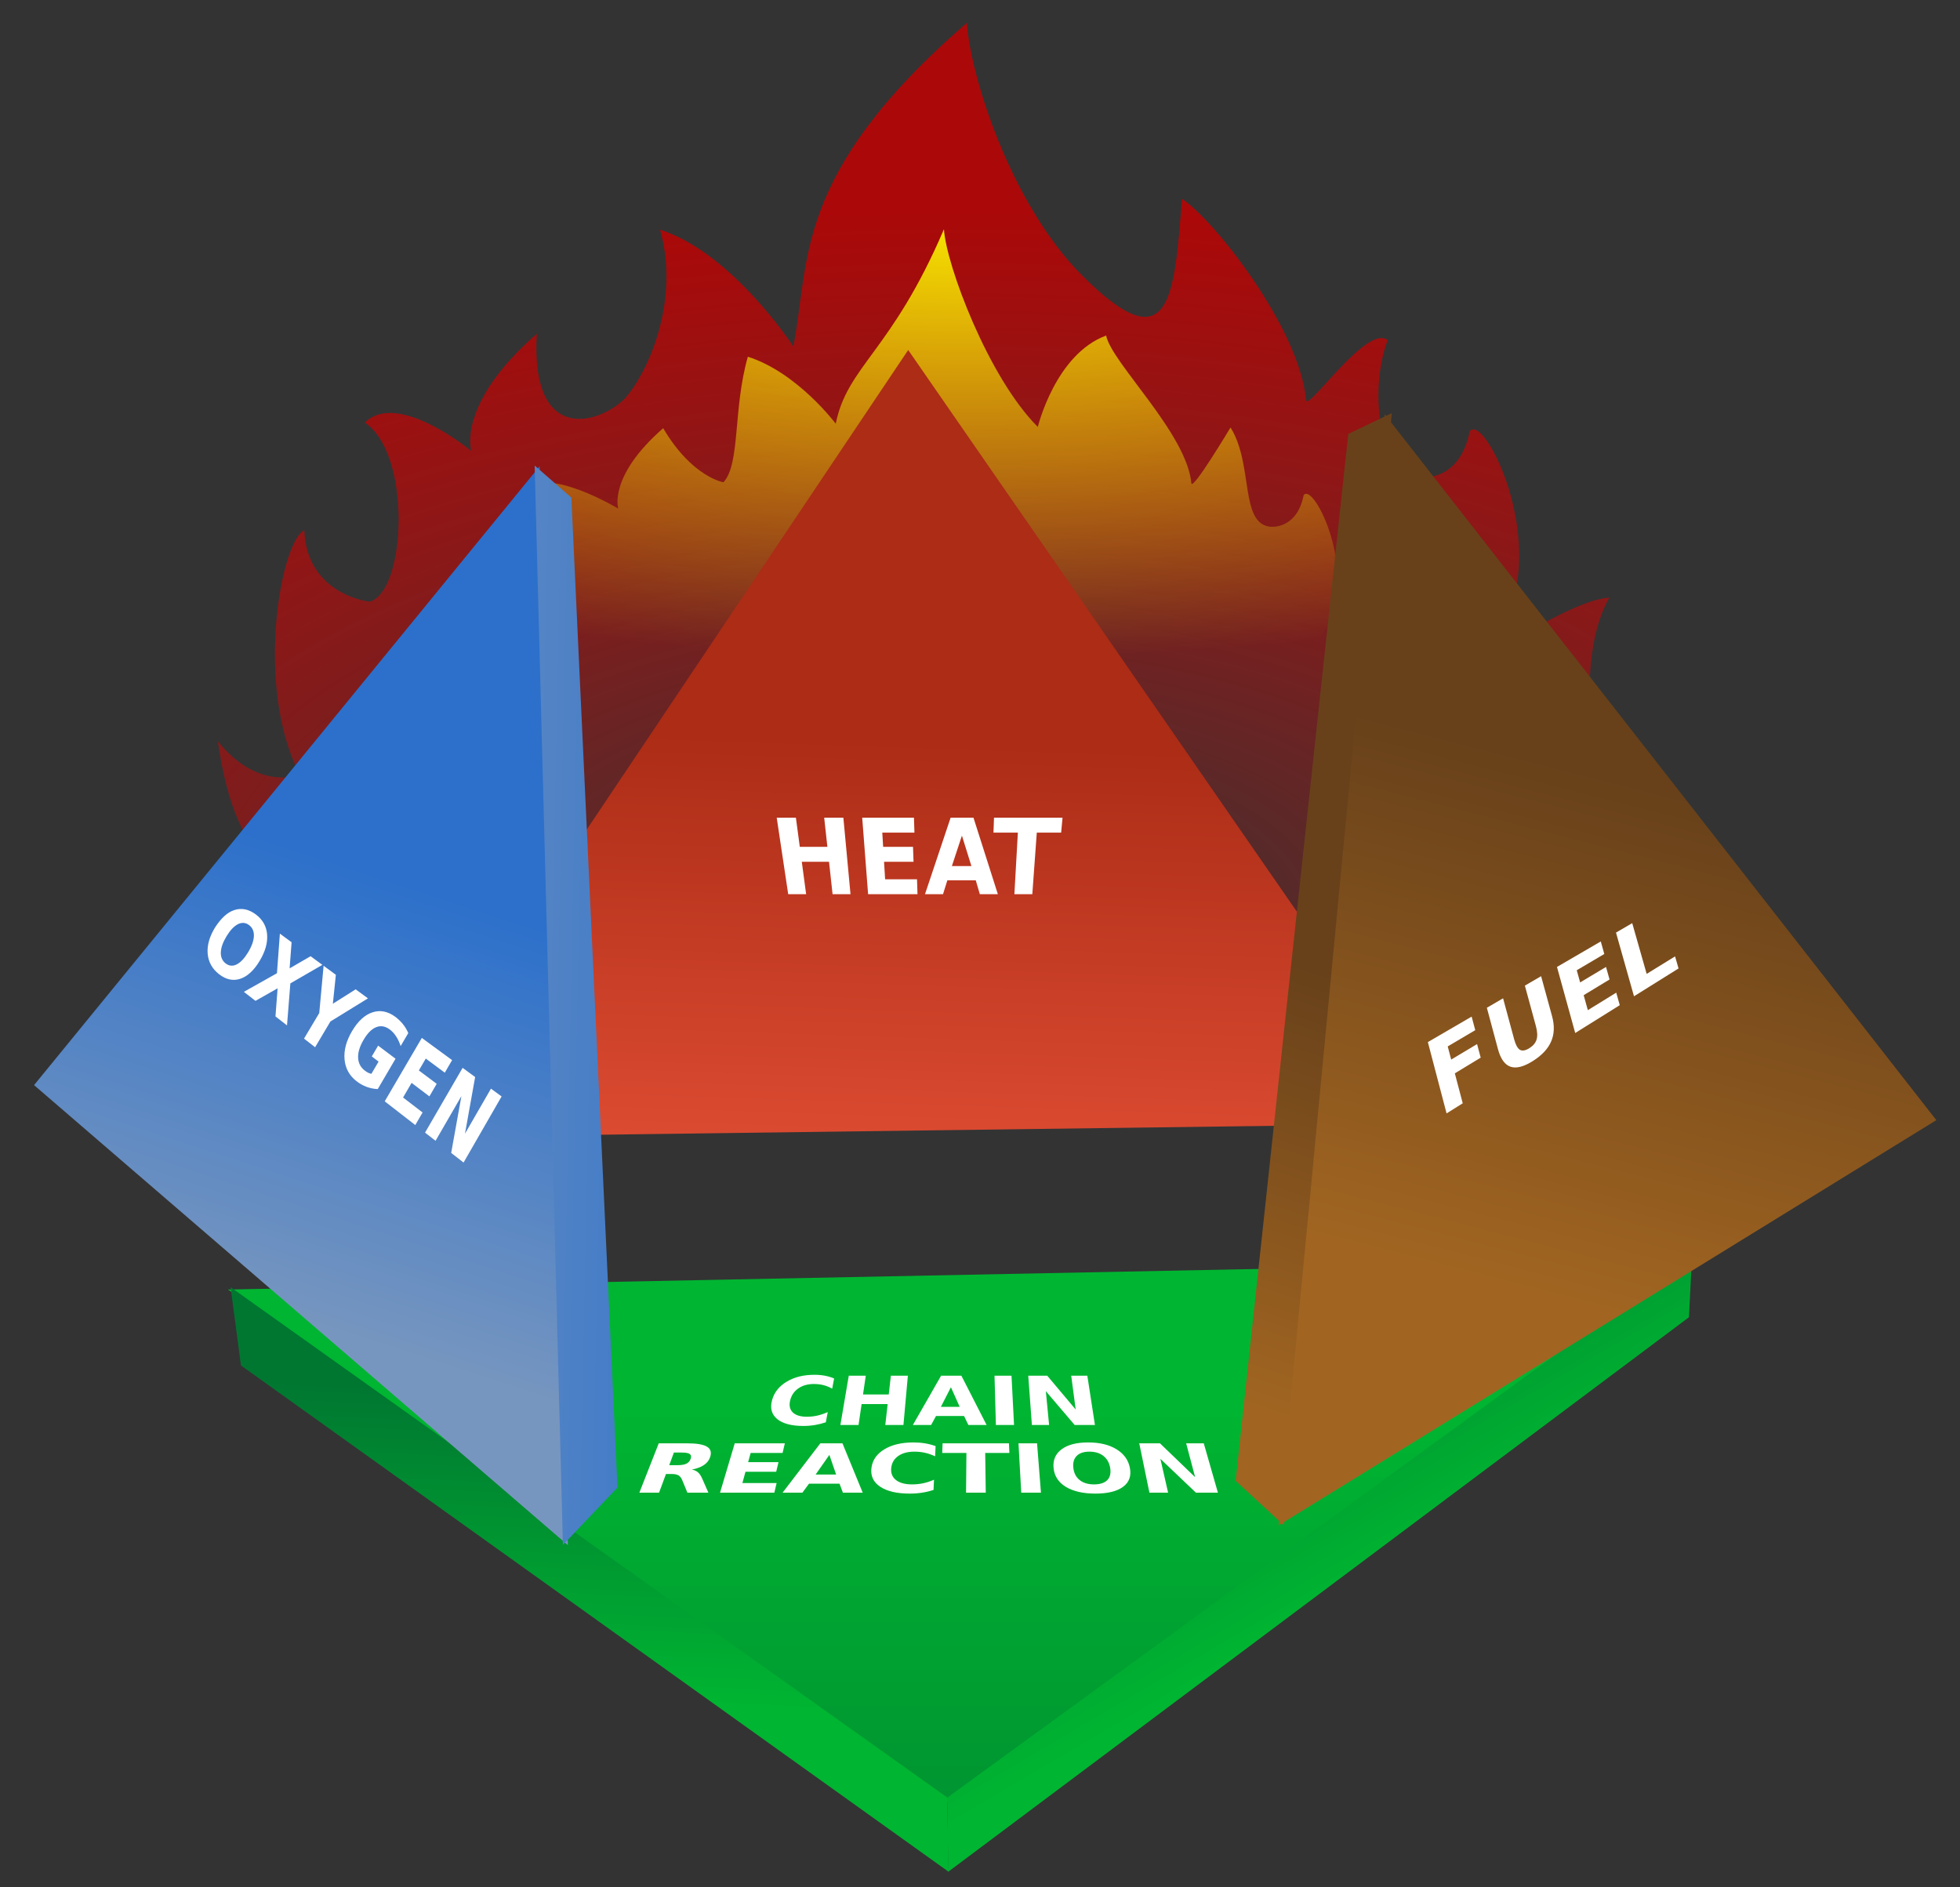
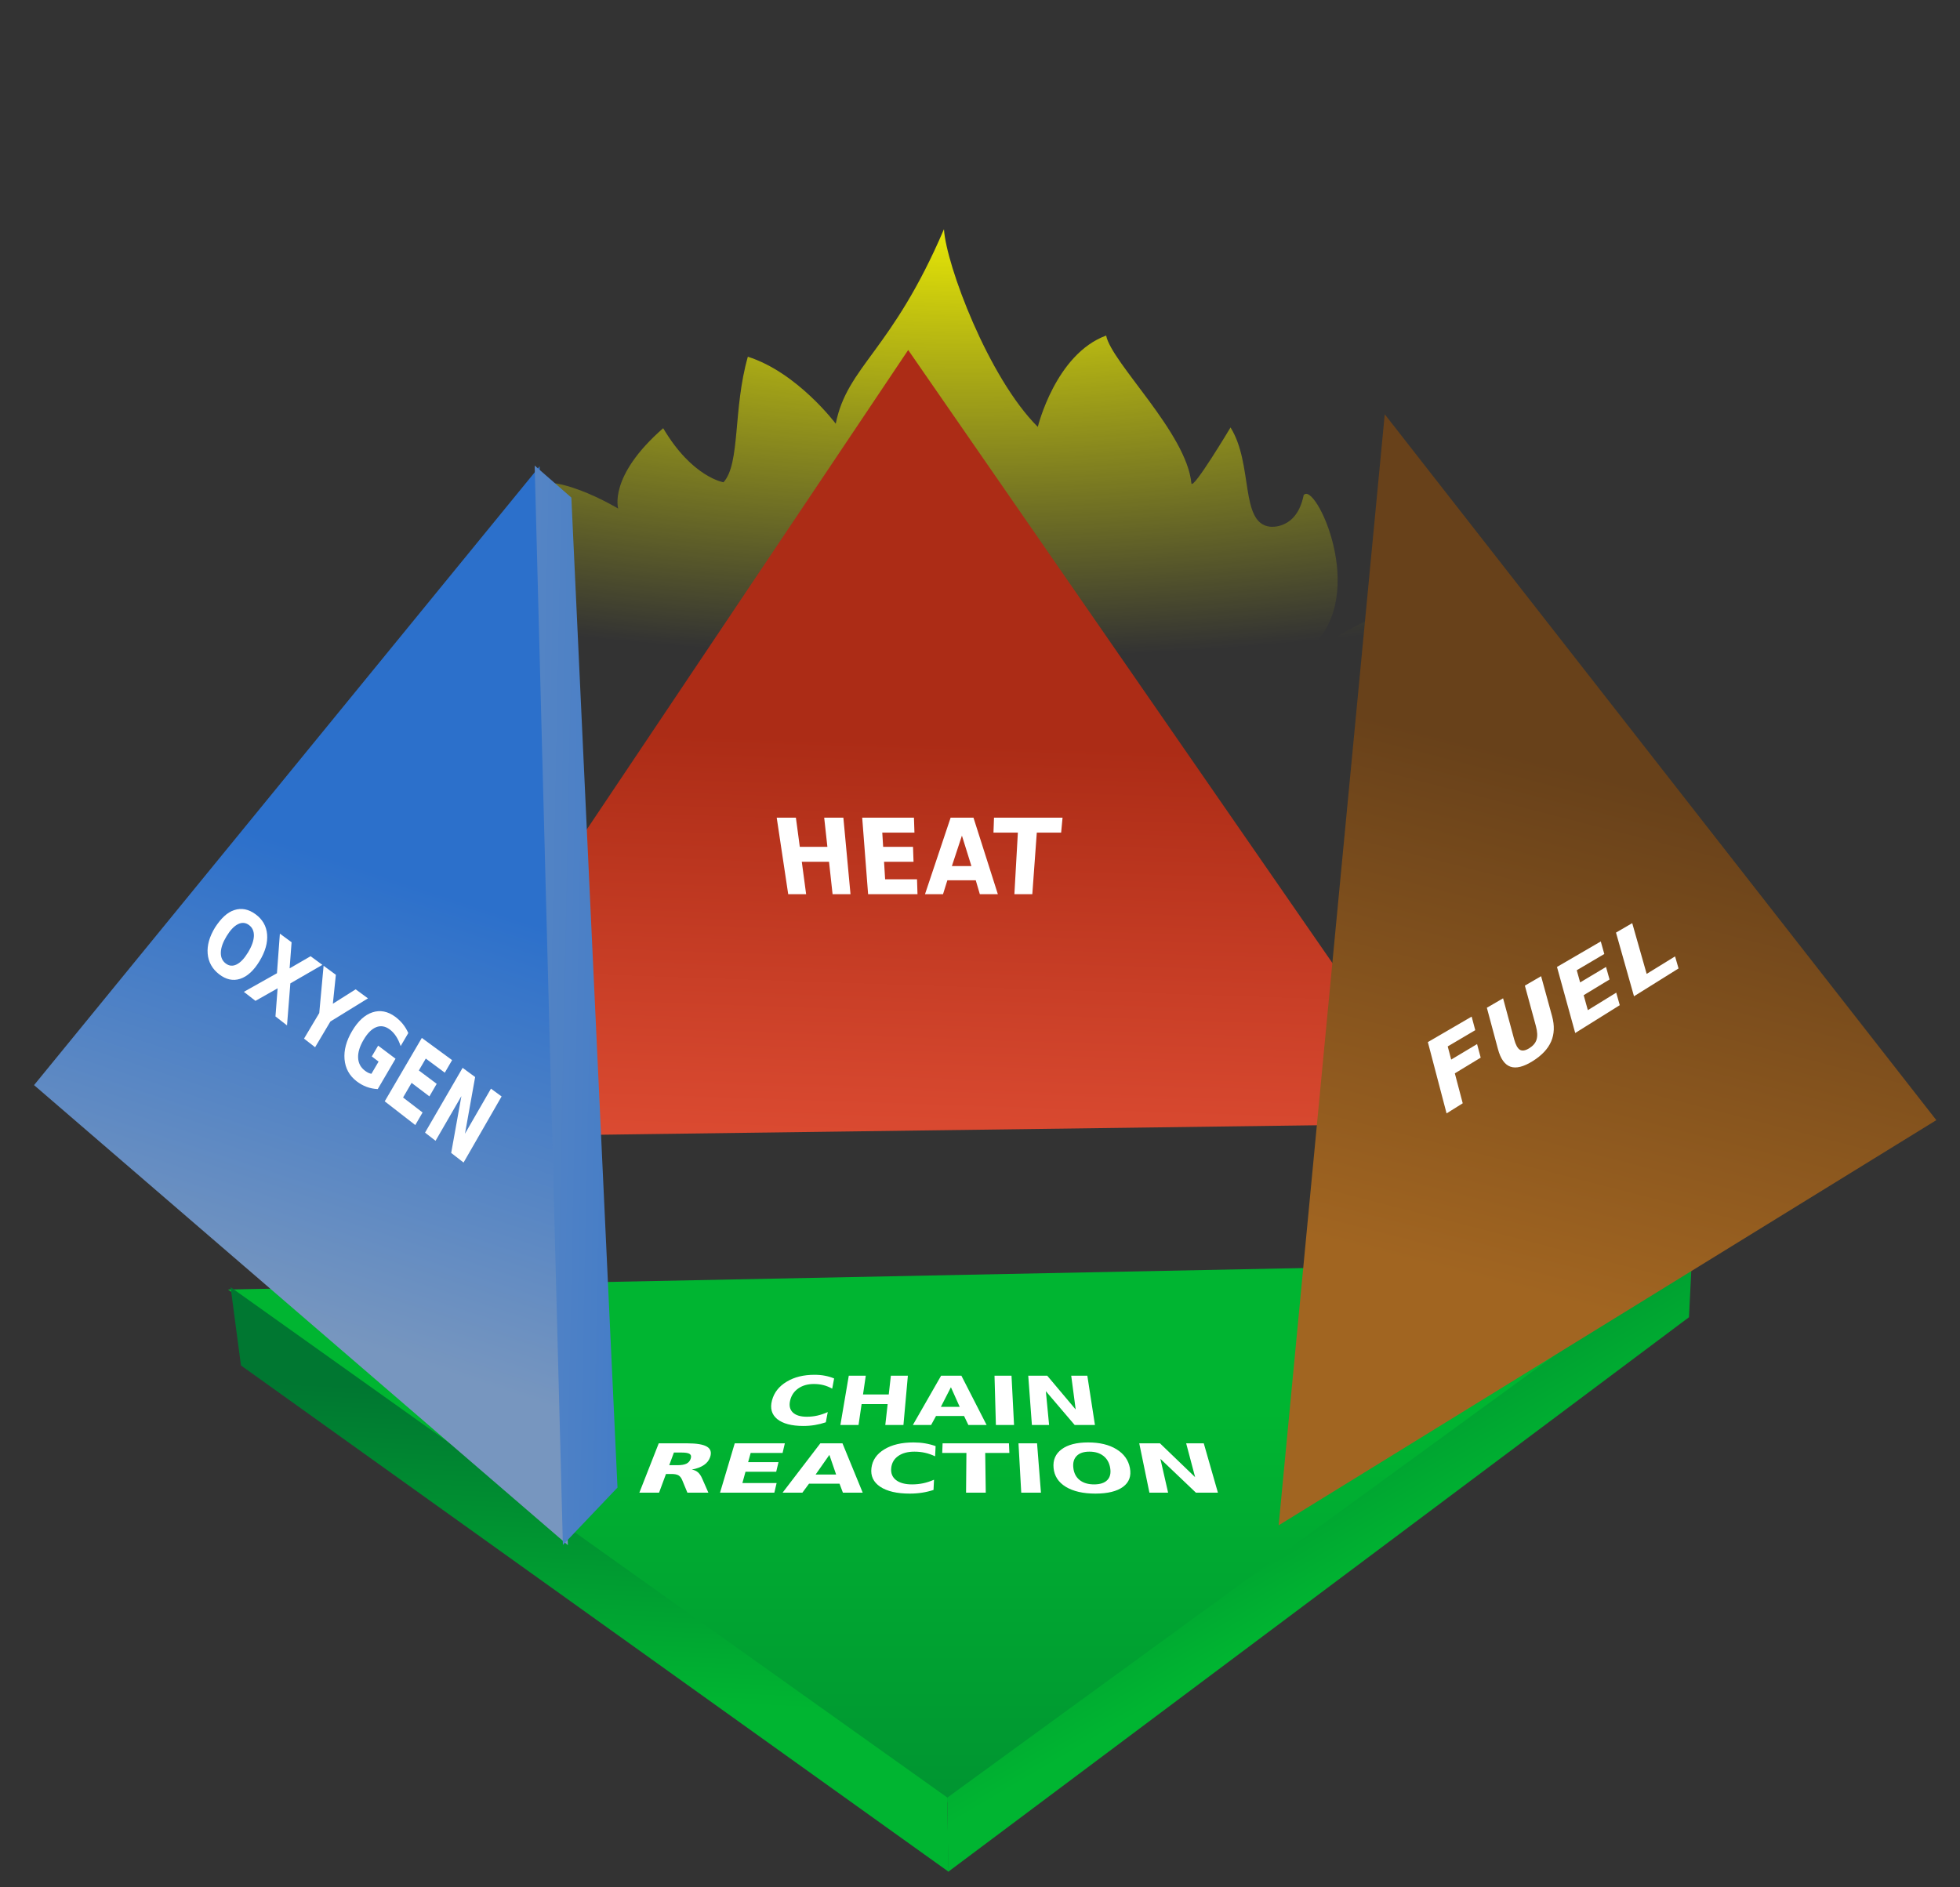
<svg xmlns="http://www.w3.org/2000/svg" xmlns:xlink="http://www.w3.org/1999/xlink" width="270" height="260" id="Fire tetrahedron">
  <rect width="100%" height="100%" fill="#333333" stroke="none" />
  <defs id="defs3">
    <linearGradient id="linearGradient2361">
      <stop style="stop-color:#ff0000;stop-opacity:0" offset="0" id="stop2363" />
      <stop style="stop-color:#c20000;stop-opacity:0.833" offset="1" id="stop2365" />
    </linearGradient>
    <linearGradient id="linearGradient2353">
      <stop style="stop-color:#ffff00;stop-opacity:1" offset="0" id="stop2355" />
      <stop style="stop-color:#ffff00;stop-opacity:0" offset="1" id="stop2357" />
    </linearGradient>
    <linearGradient id="linearGradient9911">
      <stop style="stop-color:#e55137;stop-opacity:1" offset="0" id="stop9913" />
      <stop style="stop-color:#ac2c16;stop-opacity:1" offset="1" id="stop9915" />
    </linearGradient>
    <linearGradient id="linearGradient8385">
      <stop style="stop-color:#7796bf;stop-opacity:1" offset="0" id="stop8387" />
      <stop style="stop-color:#2c70cb;stop-opacity:1" offset="1" id="stop8389" />
    </linearGradient>
    <linearGradient id="linearGradient6857">
      <stop style="stop-color:#a16521;stop-opacity:1" offset="0" id="stop6859" />
      <stop style="stop-color:#68411a;stop-opacity:1" offset="1" id="stop6861" />
    </linearGradient>
    <linearGradient id="linearGradient6081">
      <stop style="stop-color:#00b531;stop-opacity:1" offset="0" id="stop6083" />
      <stop style="stop-color:#007731;stop-opacity:1" offset="1" id="stop6085" />
    </linearGradient>
    <path d="M 284.126,532.217 L 154.951,532.217 L 180.368,517.543 L 258.709,517.543 L 284.126,532.217 z " style="fill-opacity:1;stroke:none" id="bar" />
    <linearGradient x1="357.19" y1="778.101" x2="357.19" y2="881.027" id="linearGradient6087" gradientUnits="userSpaceOnUse" gradientTransform="translate(8.808,-14.134)" />
    <linearGradient x1="330.762" y1="818.791" x2="332.857" y2="777.559" id="linearGradient6093" xlink:href="#linearGradient6081" gradientUnits="userSpaceOnUse" gradientTransform="translate(8.915,-14.027)" />
    <linearGradient x1="396.476" y1="811.844" x2="372.904" y2="772.559" id="linearGradient6095" gradientUnits="userSpaceOnUse" gradientTransform="matrix(1,0,0,0.981,8.094,0.932)" />
    <linearGradient x1="387.5" y1="773.369" x2="406.429" y2="716.291" id="linearGradient6863" gradientUnits="userSpaceOnUse" gradientTransform="translate(20.549,-8.8)" />
    <linearGradient x1="403.558" y1="751.226" x2="421.377" y2="681.933" id="linearGradient7623" gradientUnits="userSpaceOnUse" gradientTransform="translate(19.899,-8.8)" />
    <linearGradient x1="262.912" y1="721.291" x2="330.714" y2="718.788" id="linearGradient8391" gradientUnits="userSpaceOnUse" gradientTransform="translate(12.094,-6.848)" />
    <linearGradient x1="272.143" y1="730.219" x2="255" y2="659.505" id="linearGradient8393" gradientUnits="userSpaceOnUse" gradientTransform="matrix(1.027,0,0,1.027,4.843,-26.398)" />
    <linearGradient x1="355.715" y1="746.534" x2="358.178" y2="676.586" id="linearGradient9917" gradientUnits="userSpaceOnUse" gradientTransform="matrix(1,0,0,1.024,10.045,-24.732)" />
    <linearGradient x1="349.145" y1="648.728" x2="393.809" y2="705.157" id="linearGradient7878" gradientUnits="userSpaceOnUse" gradientTransform="matrix(1,0,0,0.86,274.017,119.356)" />
    <linearGradient x1="350.762" y1="806.844" x2="342.19" y2="744.701" id="linearGradient7880" gradientUnits="userSpaceOnUse" gradientTransform="matrix(0.897,0,0,0.915,289.56,33.14)" />
    <linearGradient x1="399.399" y1="823.771" x2="390.927" y2="798.399" id="linearGradient7882" gradientUnits="userSpaceOnUse" gradientTransform="matrix(0.904,0,0,0.886,287.893,52.493)" />
    <linearGradient x1="292.156" y1="813.023" x2="355.134" y2="806.146" id="linearGradient7884" gradientUnits="userSpaceOnUse" gradientTransform="matrix(0.907,0,0,0.878,287.705,59.229)" />
    <linearGradient x1="272.143" y1="730.219" x2="255" y2="659.505" id="linearGradient7886" gradientUnits="userSpaceOnUse" gradientTransform="matrix(1.027,0,0,1.027,285.781,-20.245)" />
    <linearGradient x1="384.987" y1="771.227" x2="406.429" y2="716.291" id="linearGradient7888" gradientUnits="userSpaceOnUse" gradientTransform="matrix(0.998,-6.242574e-2,6.242574e-2,0.998,178.94,23.557)" />
    <linearGradient x1="262.912" y1="721.291" x2="330.714" y2="718.788" id="linearGradient7890" xlink:href="#linearGradient8385" gradientUnits="userSpaceOnUse" gradientTransform="translate(317.289,25.547)" />
    <linearGradient x1="403.558" y1="751.226" x2="424.661" y2="649.084" id="linearGradient7892" xlink:href="#linearGradient6857" gradientUnits="userSpaceOnUse" gradientTransform="matrix(0.998,-6.242574e-2,6.242574e-2,0.998,178.291,23.597)" />
    <linearGradient x1="262.912" y1="721.291" x2="330.714" y2="718.788" id="linearGradient7896" xlink:href="#linearGradient8385" gradientUnits="userSpaceOnUse" gradientTransform="translate(291.467,1.487)" />
    <linearGradient x1="349.145" y1="648.728" x2="393.809" y2="705.157" id="linearGradient7904" xlink:href="#linearGradient9911" gradientUnits="userSpaceOnUse" gradientTransform="matrix(1,0,0,0.86,250.358,99.477)" />
    <linearGradient x1="272.143" y1="730.219" x2="255" y2="659.505" id="linearGradient4858" xlink:href="#linearGradient8385" gradientUnits="userSpaceOnUse" gradientTransform="matrix(1.027,0,0,1.027,4.843,-26.398)" />
    <linearGradient x1="262.912" y1="721.291" x2="330.714" y2="718.788" id="linearGradient4860" xlink:href="#linearGradient8385" gradientUnits="userSpaceOnUse" gradientTransform="translate(12.094,-6.848)" />
    <linearGradient x1="262.912" y1="721.291" x2="330.714" y2="718.788" id="linearGradient6096" xlink:href="#linearGradient8385" gradientUnits="userSpaceOnUse" gradientTransform="matrix(0.998,5.715849e-2,-5.715849e-2,0.998,53.155,-21.009)" />
    <linearGradient x1="272.143" y1="730.219" x2="255" y2="659.505" id="linearGradient6098" xlink:href="#linearGradient8385" gradientUnits="userSpaceOnUse" gradientTransform="matrix(1.026,5.873024e-2,-5.873024e-2,1.026,47.034,-40.941)" />
    <linearGradient x1="262.912" y1="721.291" x2="330.714" y2="718.788" id="linearGradient7130" xlink:href="#linearGradient8385" gradientUnits="userSpaceOnUse" gradientTransform="matrix(0.998,5.715849e-2,-5.715849e-2,0.998,53.976,-19.26)" />
    <linearGradient x1="264.761" y1="756.26" x2="280.379" y2="697.28" id="linearGradient7132" xlink:href="#linearGradient8385" gradientUnits="userSpaceOnUse" gradientTransform="matrix(1.026,5.873024e-2,-5.873024e-2,1.026,47.855,-39.192)" />
    <linearGradient x1="355.715" y1="746.534" x2="358.178" y2="676.586" id="linearGradient7265" xlink:href="#linearGradient9911" gradientUnits="userSpaceOnUse" gradientTransform="matrix(1,0,0,0.959,10.045,23.165)" />
    <linearGradient x1="97.67" y1="114.042" x2="97.196" y2="148.541" id="linearGradient1475" xlink:href="#linearGradient2353" gradientUnits="userSpaceOnUse" gradientTransform="matrix(3.467,0,0,1.928,19.793,359.005)" />
    <radialGradient cx="438.064" cy="732.892" r="106.761" fx="438.064" fy="732.892" id="radialGradient2359" xlink:href="#linearGradient2361" gradientUnits="userSpaceOnUse" gradientTransform="matrix(1.84,3.575074e-3,-1.783926e-3,0.918,-675.947,-550.778)" />
    <radialGradient cx="381.207" cy="755.887" r="106.761" fx="381.207" fy="755.887" id="radialGradient3112" xlink:href="#linearGradient2353" gradientUnits="userSpaceOnUse" gradientTransform="matrix(1.728,2.056568e-15,-5.892436e-7,0.63,-529.396,-456.051)" />
    <linearGradient x1="403.558" y1="751.226" x2="421.377" y2="681.933" id="linearGradient4865" xlink:href="#linearGradient6857" gradientUnits="userSpaceOnUse" gradientTransform="translate(19.899,-8.8)" />
    <linearGradient x1="262.912" y1="721.291" x2="330.714" y2="718.788" id="linearGradient4868" xlink:href="#linearGradient8385" gradientUnits="userSpaceOnUse" gradientTransform="matrix(0.998,5.715849e-2,-5.715849e-2,0.998,53.976,-19.26)" />
    <linearGradient x1="387.5" y1="773.369" x2="406.429" y2="716.291" id="linearGradient4871" xlink:href="#linearGradient6857" gradientUnits="userSpaceOnUse" gradientTransform="translate(20.549,-8.8)" />
    <linearGradient x1="264.761" y1="756.26" x2="280.379" y2="697.28" id="linearGradient4875" xlink:href="#linearGradient8385" gradientUnits="userSpaceOnUse" gradientTransform="matrix(1.026,5.873024e-2,-5.873024e-2,1.026,47.855,-39.192)" />
    <linearGradient x1="330.762" y1="818.791" x2="332.857" y2="777.559" id="linearGradient4878" xlink:href="#linearGradient6081" gradientUnits="userSpaceOnUse" gradientTransform="translate(8.915,-14.027)" />
    <linearGradient x1="396.476" y1="811.844" x2="372.904" y2="772.559" id="linearGradient4881" xlink:href="#linearGradient6081" gradientUnits="userSpaceOnUse" gradientTransform="matrix(1,0,0,0.981,8.094,0.932)" />
    <linearGradient x1="357.19" y1="778.101" x2="357.19" y2="881.027" id="linearGradient4884" xlink:href="#linearGradient6081" gradientUnits="userSpaceOnUse" gradientTransform="translate(8.808,-14.134)" />
    <linearGradient x1="355.715" y1="746.534" x2="358.178" y2="676.586" id="linearGradient4888" xlink:href="#linearGradient9911" gradientUnits="userSpaceOnUse" gradientTransform="matrix(1,0,0,0.959,-227.328,-549.583)" />
    <linearGradient x1="355.715" y1="746.534" x2="358.178" y2="676.586" id="linearGradient3112" xlink:href="#linearGradient9911" gradientUnits="userSpaceOnUse" gradientTransform="matrix(1,0,0,0.959,-223.532,-546.419)" />
    <linearGradient x1="264.761" y1="756.26" x2="280.379" y2="697.28" id="linearGradient3114" xlink:href="#linearGradient8385" gradientUnits="userSpaceOnUse" gradientTransform="matrix(1.026,5.873024e-2,-5.873024e-2,1.026,47.855,-39.192)" />
    <linearGradient x1="262.912" y1="721.291" x2="330.714" y2="718.788" id="linearGradient3116" xlink:href="#linearGradient8385" gradientUnits="userSpaceOnUse" gradientTransform="matrix(0.998,5.715849e-2,-5.715849e-2,0.998,53.976,-19.26)" />
    <linearGradient x1="387.5" y1="773.369" x2="406.429" y2="716.291" id="linearGradient3122" xlink:href="#linearGradient6857" gradientUnits="userSpaceOnUse" gradientTransform="translate(20.549,-8.8)" />
    <linearGradient x1="403.558" y1="751.226" x2="421.377" y2="681.933" id="linearGradient3124" xlink:href="#linearGradient6857" gradientUnits="userSpaceOnUse" gradientTransform="translate(19.899,-8.8)" />
    <linearGradient x1="357.19" y1="778.101" x2="357.19" y2="881.027" id="linearGradient3130" xlink:href="#linearGradient6081" gradientUnits="userSpaceOnUse" gradientTransform="translate(8.808,-14.134)" />
    <linearGradient x1="396.476" y1="811.844" x2="372.904" y2="772.559" id="linearGradient3132" xlink:href="#linearGradient6081" gradientUnits="userSpaceOnUse" gradientTransform="matrix(1,0,0,0.981,8.094,0.932)" />
    <linearGradient x1="330.762" y1="818.791" x2="332.857" y2="777.559" id="linearGradient3134" xlink:href="#linearGradient6081" gradientUnits="userSpaceOnUse" gradientTransform="translate(8.915,-14.027)" />
    <linearGradient x1="264.761" y1="756.26" x2="280.379" y2="697.28" id="linearGradient3141" xlink:href="#linearGradient8385" gradientUnits="userSpaceOnUse" gradientTransform="matrix(1.026,5.873024e-2,-5.873024e-2,1.026,47.855,-39.192)" />
    <linearGradient x1="262.912" y1="721.291" x2="330.714" y2="718.788" id="linearGradient3143" xlink:href="#linearGradient8385" gradientUnits="userSpaceOnUse" gradientTransform="matrix(0.998,5.715849e-2,-5.715849e-2,0.998,53.976,-19.26)" />
    <linearGradient x1="262.912" y1="721.291" x2="330.714" y2="718.788" id="linearGradient3146" xlink:href="#linearGradient8385" gradientUnits="userSpaceOnUse" gradientTransform="matrix(0.998,5.715849e-2,-5.715849e-2,0.998,-180.233,-588.844)" />
    <linearGradient x1="264.761" y1="756.26" x2="280.379" y2="697.28" id="linearGradient3149" xlink:href="#linearGradient8385" gradientUnits="userSpaceOnUse" gradientTransform="matrix(1.026,5.873024e-2,-5.873024e-2,1.026,-185.721,-608.776)" />
    <linearGradient x1="387.5" y1="773.369" x2="406.429" y2="716.291" id="linearGradient3151" xlink:href="#linearGradient6857" gradientUnits="userSpaceOnUse" gradientTransform="translate(20.549,-8.8)" />
    <linearGradient x1="403.558" y1="751.226" x2="421.377" y2="681.933" id="linearGradient3153" xlink:href="#linearGradient6857" gradientUnits="userSpaceOnUse" gradientTransform="translate(19.899,-8.8)" />
    <linearGradient x1="403.558" y1="751.226" x2="421.377" y2="681.933" id="linearGradient3156" xlink:href="#linearGradient6857" gradientUnits="userSpaceOnUse" gradientTransform="translate(-213.677,-578.384)" />
    <linearGradient x1="387.5" y1="773.369" x2="406.429" y2="716.291" id="linearGradient3159" xlink:href="#linearGradient6857" gradientUnits="userSpaceOnUse" gradientTransform="translate(-212.394,-578.384)" />
    <linearGradient x1="357.19" y1="778.101" x2="357.19" y2="881.027" id="linearGradient3161" xlink:href="#linearGradient6081" gradientUnits="userSpaceOnUse" gradientTransform="translate(8.808,-14.134)" />
    <linearGradient x1="396.476" y1="811.844" x2="372.904" y2="772.559" id="linearGradient3163" xlink:href="#linearGradient6081" gradientUnits="userSpaceOnUse" gradientTransform="matrix(1,0,0,0.981,8.094,0.932)" />
    <linearGradient x1="330.762" y1="818.791" x2="332.857" y2="777.559" id="linearGradient3165" xlink:href="#linearGradient6081" gradientUnits="userSpaceOnUse" gradientTransform="translate(8.915,-14.027)" />
    <linearGradient x1="330.762" y1="818.791" x2="332.857" y2="777.559" id="linearGradient3168" xlink:href="#linearGradient6081" gradientUnits="userSpaceOnUse" gradientTransform="translate(-224.662,-583.611)" />
    <linearGradient x1="396.476" y1="811.844" x2="372.904" y2="772.559" id="linearGradient3171" xlink:href="#linearGradient6081" gradientUnits="userSpaceOnUse" gradientTransform="matrix(1,0,0,0.981,-225.483,-568.652)" />
    <linearGradient x1="357.19" y1="778.101" x2="357.19" y2="881.027" id="linearGradient3174" xlink:href="#linearGradient6081" gradientUnits="userSpaceOnUse" gradientTransform="translate(-224.769,-583.718)" />
    <radialGradient cx="381.207" cy="755.887" r="106.761" fx="381.207" fy="755.887" id="radialGradient3177" xlink:href="#linearGradient2353" gradientUnits="userSpaceOnUse" gradientTransform="matrix(1.728,2.056568e-15,-5.892436e-7,0.63,-525.599,-452.887)" />
    <radialGradient cx="438.064" cy="732.892" r="106.761" fx="438.064" fy="732.892" id="radialGradient3180" xlink:href="#linearGradient2361" gradientUnits="userSpaceOnUse" gradientTransform="matrix(1.84,3.575074e-3,-1.783926e-3,0.918,-672.151,-546.981)" />
  </defs>
-   <path d="M 121.682,150.642 L 124.155,141.989 C 91.658,142.627 40.894,123.078 40.894,123.078 C 37.036,118.158 32.304,117.735 30.005,102.124 C 35.669,109.099 41.284,106.7 41.284,106.7 C 35.024,94.542 38.673,74.653 41.917,73.032 C 42.261,81.99 50.934,82.887 50.934,82.887 C 55.979,81.419 56.72,62.476 50.257,58.22 C 54.771,53.706 64.919,62.121 64.919,62.121 C 64.919,62.121 62.86,55.671 73.941,45.988 C 73.066,61.356 82.593,58.386 86.049,54.926 C 89.456,51.129 93.661,41.205 90.929,31.645 C 100.859,34.798 109.281,47.718 109.281,47.718 C 111.616,36.096 109.054,24.056 133.192,3.144 C 133.64,10.316 139.172,28.081 149.111,37.99 C 161.197,50.039 161.748,41.126 162.823,27.397 C 167.086,30.132 178.968,45.045 179.923,55.112 C 180.083,56.804 188.324,44.561 191.162,46.855 C 188.687,53.242 189.603,65.077 195.727,65.757 C 195.727,65.757 201.054,66.461 202.45,59.441 C 204.651,56.33 215.66,79.263 204.022,89.831 C 195.85,97.253 214.732,82.669 221.694,82.338 C 213.587,96.599 226.514,130.862 222.034,122.263 C 219.891,104.288 194.892,149.736 158.486,149.182 C 140.718,148.912 123.755,151.026 121.682,150.642 z " style="fill:url(#radialGradient3180);fill-opacity:1;stroke:none" id="fire:red" />
  <path d="M 124.133,130.837 L 125.83,124.897 C 103.52,125.335 68.669,111.914 68.669,111.914 C 66.021,108.536 62.772,108.246 61.194,97.529 C 65.082,102.317 68.938,100.67 68.938,100.67 C 64.64,92.323 67.145,78.669 69.372,77.556 C 69.608,83.706 75.562,84.322 75.562,84.322 C 79.026,83.314 76.908,70.309 72.471,67.387 C 75.57,64.288 85.163,70.065 85.163,70.065 C 85.163,70.065 83.749,65.637 91.357,58.99 C 95.353,65.765 99.669,66.439 99.669,66.439 C 102.009,63.832 100.955,56.363 103.02,49.143 C 109.837,51.307 115.127,58.371 115.127,58.371 C 116.73,50.393 122.827,48.429 130.034,31.576 C 130.342,36.5 136.14,52.009 142.963,58.812 C 142.963,58.812 145.397,48.785 152.377,46.227 C 153.119,49.977 163.461,59.656 164.117,66.567 C 164.227,67.728 169.511,58.888 169.511,58.888 C 172.687,63.97 170.762,72.095 174.966,72.561 C 174.966,72.561 178.624,73.045 179.582,68.226 C 181.093,66.09 188.651,81.833 180.662,89.09 C 175.051,94.185 188.014,84.173 192.794,83.945 C 187.228,93.735 196.103,117.258 193.027,111.354 C 191.556,99.014 174.393,130.215 149.4,129.835 C 137.201,129.65 125.556,131.101 124.133,130.837 z " style="fill:url(#radialGradient3177);fill-opacity:1;stroke:none" id="fire:yellow" />
  <path d="M 125.108,48.216 L 52.377,156.721 L 198.849,154.784 L 125.108,48.216 z " style="fill:url(#linearGradient3112);fill-opacity:1;fill-rule:evenodd;stroke:none;stroke-width:1px;stroke-linecap:butt;stroke-linejoin:miter;stroke-opacity:1" id="path1449" />
  <path d="M 106.997,112.647 C 106.997,112.647 109.639,112.647 109.639,112.647 C 109.639,112.647 110.177,116.664 110.177,116.664 C 110.177,116.664 113.977,116.664 113.977,116.664 C 113.977,116.664 113.537,112.647 113.537,112.647 C 113.537,112.647 116.179,112.647 116.179,112.647 C 116.179,112.647 117.161,123.187 117.161,123.187 C 117.161,123.187 114.692,123.187 114.692,123.187 C 114.692,123.187 114.202,118.718 114.202,118.718 C 114.202,118.718 110.451,118.718 110.451,118.718 C 110.451,118.718 111.049,123.187 111.049,123.187 C 111.049,123.187 108.58,123.187 108.58,123.187 C 108.58,123.187 106.997,112.647 106.997,112.647 M 118.772,112.647 C 118.772,112.647 125.902,112.647 125.902,112.647 C 125.902,112.647 125.969,114.701 125.969,114.701 C 125.969,114.701 121.539,114.701 121.539,114.701 C 121.539,114.701 121.658,116.664 121.658,116.664 C 121.658,116.664 125.773,116.664 125.773,116.664 C 125.773,116.664 125.844,118.718 125.844,118.718 C 125.844,118.718 121.783,118.718 121.783,118.718 C 121.783,118.718 121.93,121.133 121.93,121.133 C 121.93,121.133 126.324,121.133 126.324,121.133 C 126.324,121.133 126.39,123.187 126.39,123.187 C 126.39,123.187 119.586,123.187 119.586,123.187 C 119.586,123.187 118.772,112.647 118.772,112.647 M 134.415,121.267 C 134.415,121.267 130.505,121.267 130.505,121.267 C 130.505,121.267 129.905,123.187 129.905,123.187 C 129.905,123.187 127.423,123.187 127.423,123.187 C 127.423,123.187 130.952,112.647 130.952,112.647 C 130.952,112.647 134.102,112.647 134.102,112.647 C 134.102,112.647 137.46,123.187 137.46,123.187 C 137.46,123.187 134.978,123.187 134.978,123.187 C 134.978,123.187 134.415,121.267 134.415,121.267 M 131.127,119.311 C 131.127,119.311 133.818,119.311 133.818,119.311 C 133.818,119.311 132.51,115.118 132.51,115.118 C 132.51,115.118 131.127,119.311 131.127,119.311 M 136.929,112.647 C 136.929,112.647 146.371,112.647 146.371,112.647 C 146.371,112.647 146.178,114.701 146.178,114.701 C 146.178,114.701 142.824,114.701 142.824,114.701 C 142.824,114.701 142.206,123.187 142.206,123.187 C 142.206,123.187 139.737,123.187 139.737,123.187 C 139.737,123.187 140.216,114.701 140.216,114.701 C 140.216,114.701 136.856,114.701 136.856,114.701 C 136.856,114.701 136.929,112.647 136.929,112.647" style="font-size:13.858px;font-style:normal;font-variant:normal;font-weight:bold;font-stretch:normal;line-height:100%;writing-mode:lr-tb;text-anchor:start;fill:#ffffff;fill-opacity:1;stroke:none;stroke-width:1px;stroke-linecap:butt;stroke-linejoin:miter;stroke-opacity:1;font-family:Bitstream Vera Sans" id="HEAT" />
  <path d="M 31.406,177.648 L 233.436,173.608 L 130.401,248.359 L 31.406,177.648 z " style="fill:url(#linearGradient3174);fill-opacity:1;fill-rule:evenodd;stroke:none;stroke-width:1px;stroke-linecap:butt;stroke-linejoin:miter;stroke-opacity:1" id="path1451" />
  <path d="M 233.088,172.93 L 232.664,181.465 L 130.628,257.854 L 130.485,247.65" style="color:#000000;fill:url(#linearGradient3171);fill-opacity:1;fill-rule:evenodd;stroke:none;stroke-width:1px;stroke-linecap:butt;stroke-linejoin:miter;marker:none;marker-start:none;marker-mid:none;marker-end:none;stroke-miterlimit:4;stroke-dasharray:none;stroke-dashoffset:0;stroke-opacity:1;visibility:visible;display:inline;overflow:visible" id="path6091" />
  <path d="M 31.766,177.322 L 33.195,188.108 L 130.671,257.853 L 130.49,247.626" style="color:#000000;fill:url(#linearGradient3168);fill-opacity:1;fill-rule:evenodd;stroke:none;stroke-width:1px;stroke-linecap:butt;stroke-linejoin:miter;marker:none;marker-start:none;marker-mid:none;marker-end:none;stroke-miterlimit:4;stroke-dasharray:none;stroke-dashoffset:0;stroke-opacity:1;visibility:visible;display:inline;overflow:visible" id="path6089" />
  <path d="M 113.761,195.937 C 113.272,196.103 112.77,196.229 112.255,196.314 C 111.74,196.399 111.211,196.442 110.669,196.442 C 109.053,196.442 107.85,196.126 107.067,195.495 C 106.297,194.861 106.06,194.003 106.347,192.919 C 106.636,191.833 107.313,190.975 108.369,190.344 C 109.415,189.71 110.689,189.393 112.2,189.393 C 112.706,189.393 113.184,189.435 113.632,189.52 C 114.082,189.605 114.506,189.731 114.905,189.898 C 114.905,189.898 114.639,191.304 114.639,191.304 C 114.24,191.083 113.838,190.92 113.431,190.817 C 113.025,190.714 112.587,190.662 112.115,190.662 C 111.27,190.662 110.56,190.863 109.981,191.263 C 109.398,191.663 109.02,192.216 108.85,192.919 C 108.68,193.62 108.798,194.171 109.204,194.571 C 109.614,194.972 110.262,195.172 111.144,195.172 C 111.637,195.172 112.116,195.12 112.582,195.017 C 113.047,194.914 113.529,194.752 114.028,194.53 C 114.028,194.53 113.761,195.937 113.761,195.937 M 116.924,189.516 C 116.924,189.516 119.266,189.516 119.266,189.516 C 119.266,189.516 118.885,192.105 118.885,192.105 C 118.885,192.105 122.429,192.105 122.429,192.105 C 122.429,192.105 122.722,189.516 122.722,189.516 C 122.722,189.516 125.064,189.516 125.064,189.516 C 125.064,189.516 124.453,196.31 124.453,196.31 C 124.453,196.31 121.954,196.31 121.954,196.31 C 121.954,196.31 122.279,193.429 122.279,193.429 C 122.279,193.429 118.691,193.429 118.691,193.429 C 118.691,193.429 118.267,196.31 118.267,196.31 C 118.267,196.31 115.768,196.31 115.768,196.31 C 115.768,196.31 116.924,189.516 116.924,189.516 M 132.804,195.072 C 132.804,195.072 128.941,195.072 128.941,195.072 C 128.941,195.072 128.264,196.31 128.264,196.31 C 128.264,196.31 125.752,196.31 125.752,196.31 C 125.752,196.31 129.644,189.516 129.644,189.516 C 129.644,189.516 132.436,189.516 132.436,189.516 C 132.436,189.516 135.911,196.31 135.911,196.31 C 135.911,196.31 133.398,196.31 133.398,196.31 C 133.398,196.31 132.804,195.072 132.804,195.072 M 129.611,193.811 C 129.611,193.811 132.205,193.811 132.205,193.811 C 132.205,193.811 130.994,191.108 130.994,191.108 C 130.994,191.108 129.611,193.811 129.611,193.811 M 136.999,189.516 C 136.999,189.516 139.341,189.516 139.341,189.516 C 139.341,189.516 139.689,196.31 139.689,196.31 C 139.689,196.31 137.189,196.31 137.189,196.31 C 137.189,196.31 136.999,189.516 136.999,189.516 M 141.646,189.516 C 141.646,189.516 144.262,189.516 144.262,189.516 C 144.262,189.516 148.182,194.175 148.182,194.175 C 148.182,194.175 147.565,189.516 147.565,189.516 C 147.565,189.516 149.785,189.516 149.785,189.516 C 149.785,189.516 150.834,196.31 150.834,196.31 C 150.834,196.31 148.043,196.31 148.043,196.31 C 148.043,196.31 144.071,191.65 144.071,191.65 C 144.071,191.65 144.518,196.31 144.518,196.31 C 144.518,196.31 142.149,196.31 142.149,196.31 C 142.149,196.31 141.646,189.516 141.646,189.516 M 93.295,201.848 C 93.845,201.848 94.263,201.78 94.547,201.643 C 94.835,201.507 95.033,201.282 95.141,200.969 C 95.248,200.66 95.206,200.439 95.014,200.305 C 94.828,200.172 94.464,200.105 93.922,200.105 C 93.922,200.105 92.833,200.105 92.833,200.105 C 92.833,200.105 92.189,201.848 92.189,201.848 C 92.189,201.848 93.295,201.848 93.295,201.848 M 91.742,203.058 C 91.742,203.058 90.791,205.629 90.791,205.629 C 90.791,205.629 88.077,205.629 88.077,205.629 C 88.077,205.629 90.745,198.835 90.745,198.835 C 90.745,198.835 94.651,198.835 94.651,198.835 C 95.957,198.835 96.863,198.985 97.371,199.286 C 97.887,199.586 98.042,200.061 97.832,200.71 C 97.687,201.159 97.404,201.528 96.983,201.816 C 96.565,202.104 96.004,202.316 95.3,202.453 C 95.642,202.508 95.924,202.632 96.143,202.826 C 96.369,203.017 96.566,203.309 96.734,203.7 C 96.734,203.7 97.582,205.629 97.582,205.629 C 97.582,205.629 94.691,205.629 94.691,205.629 C 94.691,205.629 93.994,203.941 93.994,203.941 C 93.858,203.601 93.681,203.369 93.462,203.245 C 93.248,203.12 92.926,203.058 92.493,203.058 C 92.493,203.058 91.742,203.058 91.742,203.058 M 101.214,198.835 C 101.214,198.835 108.117,198.835 108.117,198.835 C 108.117,198.835 107.805,200.16 107.805,200.16 C 107.805,200.16 103.408,200.16 103.408,200.16 C 103.408,200.16 103.06,201.425 103.06,201.425 C 103.06,201.425 107.242,201.425 107.242,201.425 C 107.242,201.425 106.927,202.749 106.927,202.749 C 106.927,202.749 102.696,202.749 102.696,202.749 C 102.696,202.749 102.269,204.305 102.269,204.305 C 102.269,204.305 106.982,204.305 106.982,204.305 C 106.982,204.305 106.671,205.629 106.671,205.629 C 106.671,205.629 99.19,205.629 99.19,205.629 C 99.19,205.629 101.214,198.835 101.214,198.835 M 115.648,204.392 C 115.648,204.392 111.448,204.392 111.448,204.392 C 111.448,204.392 110.536,205.629 110.536,205.629 C 110.536,205.629 107.807,205.629 107.807,205.629 C 107.807,205.629 113.006,198.835 113.006,198.835 C 113.006,198.835 116.055,198.835 116.055,198.835 C 116.055,198.835 118.842,205.629 118.842,205.629 C 118.842,205.629 116.113,205.629 116.113,205.629 C 116.113,205.629 115.648,204.392 115.648,204.392 M 112.357,203.131 C 112.357,203.131 115.179,203.131 115.179,203.131 C 115.179,203.131 114.251,200.428 114.251,200.428 C 114.251,200.428 112.357,203.131 112.357,203.131 M 128.598,205.256 C 128.093,205.423 127.567,205.549 127.022,205.634 C 126.476,205.719 125.908,205.761 125.32,205.761 C 123.564,205.761 122.206,205.446 121.252,204.815 C 120.31,204.181 119.911,203.322 120.045,202.239 C 120.179,201.153 120.775,200.295 121.823,199.663 C 122.86,199.029 124.2,198.712 125.85,198.712 C 126.403,198.712 126.931,198.755 127.435,198.84 C 127.939,198.925 128.423,199.051 128.885,199.218 C 128.885,199.218 128.818,200.624 128.818,200.624 C 128.348,200.402 127.883,200.24 127.423,200.137 C 126.964,200.034 126.477,199.982 125.963,199.982 C 125.041,199.982 124.298,200.182 123.732,200.583 C 123.162,200.983 122.841,201.535 122.77,202.239 C 122.7,202.94 122.917,203.491 123.425,203.891 C 123.936,204.291 124.673,204.492 125.632,204.492 C 126.167,204.492 126.68,204.44 127.17,204.337 C 127.66,204.234 128.158,204.071 128.665,203.85 C 128.665,203.85 128.598,205.256 128.598,205.256 M 129.847,198.835 C 129.847,198.835 138.988,198.835 138.988,198.835 C 138.988,198.835 139.046,200.16 139.046,200.16 C 139.046,200.16 135.718,200.16 135.718,200.16 C 135.718,200.16 135.794,205.629 135.794,205.629 C 135.794,205.629 133.079,205.629 133.079,205.629 C 133.079,205.629 133.129,200.16 133.129,200.16 C 133.129,200.16 129.795,200.16 129.795,200.16 C 129.795,200.16 129.847,198.835 129.847,198.835 M 140.303,198.835 C 140.303,198.835 142.861,198.835 142.861,198.835 C 142.861,198.835 143.396,205.629 143.396,205.629 C 143.396,205.629 140.681,205.629 140.681,205.629 C 140.681,205.629 140.303,198.835 140.303,198.835 M 150.072,199.982 C 149.285,199.982 148.7,200.179 148.315,200.574 C 147.927,200.968 147.774,201.523 147.861,202.239 C 147.946,202.952 148.237,203.506 148.734,203.9 C 149.235,204.295 149.896,204.492 150.715,204.492 C 151.539,204.492 152.146,204.295 152.535,203.9 C 152.919,203.506 153.052,202.952 152.935,202.239 C 152.817,201.523 152.506,200.968 152.006,200.574 C 151.508,200.179 150.865,199.982 150.072,199.982 M 149.892,198.712 C 151.484,198.712 152.784,199.025 153.8,199.65 C 154.825,200.275 155.445,201.138 155.653,202.239 C 155.86,203.337 155.549,204.199 154.712,204.824 C 153.865,205.449 152.59,205.761 150.896,205.761 C 149.207,205.761 147.843,205.449 146.813,204.824 C 145.798,204.199 145.241,203.337 145.135,202.239 C 145.029,201.138 145.403,200.275 146.251,199.65 C 147.092,199.025 148.303,198.712 149.892,198.712 M 156.938,198.835 C 156.938,198.835 159.794,198.835 159.794,198.835 C 159.794,198.835 164.634,203.495 164.634,203.495 C 164.634,203.495 163.401,198.835 163.401,198.835 C 163.401,198.835 165.826,198.835 165.826,198.835 C 165.826,198.835 167.773,205.629 167.773,205.629 C 167.773,205.629 164.741,205.629 164.741,205.629 C 164.741,205.629 159.849,200.969 159.849,200.969 C 159.849,200.969 160.912,205.629 160.912,205.629 C 160.912,205.629 158.338,205.629 158.338,205.629 C 158.338,205.629 156.938,198.835 156.938,198.835" style="font-size:12.585px;font-style:normal;font-variant:normal;font-weight:bold;font-stretch:normal;line-height:100%;writing-mode:lr-tb;text-anchor:middle;fill:#ffffff;fill-opacity:1;stroke:none;stroke-width:1px;stroke-linecap:butt;stroke-linejoin:miter;stroke-opacity:1;font-family:Bitstream Vera Sans" id="CHAIN_REACTION" />
  <path d="M 4.691,149.487 L 74.336,64.236 L 78.228,212.865 L 4.691,149.487 z " style="fill:url(#linearGradient3149);fill-opacity:1;fill-rule:evenodd;stroke:none;stroke-width:1px;stroke-linecap:butt;stroke-linejoin:miter;stroke-opacity:1" id="path1445" />
  <path d="M 73.654,64.135 L 78.707,68.545 L 85.062,204.93 L 77.541,212.834" style="color:#000000;fill:url(#linearGradient3146);fill-opacity:1;fill-rule:evenodd;stroke:none;stroke-width:1px;stroke-linecap:butt;stroke-linejoin:miter;marker:none;marker-start:none;marker-mid:none;marker-end:none;stroke-miterlimit:4;stroke-dasharray:none;stroke-dashoffset:0;stroke-opacity:1;visibility:visible;display:inline;overflow:visible" id="path7625" />
  <path d="M 34.299,127.435 C 33.829,127.087 33.325,127.046 32.785,127.314 C 32.247,127.581 31.723,128.131 31.215,128.965 C 30.708,129.795 30.444,130.539 30.421,131.196 C 30.397,131.854 30.619,132.363 31.085,132.722 C 31.554,133.084 32.057,133.131 32.596,132.864 C 33.135,132.597 33.66,132.042 34.17,131.201 C 34.682,130.356 34.95,129.604 34.974,128.946 C 34.996,128.29 34.772,127.786 34.299,127.435 M 35.204,125.948 C 36.167,126.655 36.698,127.578 36.795,128.719 C 36.892,129.863 36.544,131.091 35.754,132.398 C 34.965,133.703 34.076,134.518 33.087,134.843 C 32.1,135.164 31.131,134.952 30.18,134.211 C 29.231,133.473 28.707,132.528 28.608,131.381 C 28.511,130.24 28.85,129.034 29.627,127.764 C 30.442,126.516 31.289,125.693 32.276,125.373 C 33.267,125.051 34.243,125.242 35.204,125.948 M 39.998,135.472 C 39.998,135.472 39.537,141.26 39.537,141.26 C 39.537,141.26 37.947,140.024 37.947,140.024 C 37.947,140.024 38.243,136.153 38.243,136.153 C 38.243,136.153 35.191,137.881 35.191,137.881 C 35.191,137.881 33.593,136.638 33.593,136.638 C 33.593,136.638 38.151,134.076 38.151,134.076 C 38.151,134.076 38.555,128.619 38.555,128.619 C 38.555,128.619 40.168,129.805 40.168,129.805 C 40.168,129.805 39.896,133.403 39.896,133.403 C 39.896,133.403 42.788,131.731 42.788,131.731 C 42.788,131.731 44.409,132.922 44.409,132.922 C 44.409,132.922 39.998,135.472 39.998,135.472 M 44.577,133.046 C 44.577,133.046 46.266,134.287 46.266,134.287 C 46.266,134.287 45.854,138.276 45.854,138.276 C 45.854,138.276 48.995,136.291 48.995,136.291 C 48.995,136.291 50.689,137.535 50.689,137.535 C 50.689,137.535 45.513,140.725 45.513,140.725 C 45.513,140.725 43.408,144.269 43.408,144.269 C 43.408,144.269 41.881,143.082 41.881,143.082 C 41.881,143.082 43.979,139.56 43.979,139.56 C 43.979,139.56 44.577,133.046 44.577,133.046 M 52.036,150.033 C 51.496,150.009 50.981,149.906 50.492,149.723 C 50.003,149.54 49.54,149.278 49.104,148.939 C 48.118,148.172 47.571,147.167 47.462,145.928 C 47.355,144.688 47.701,143.392 48.503,142.037 C 49.313,140.667 50.247,139.81 51.305,139.462 C 52.364,139.111 53.411,139.313 54.444,140.07 C 54.84,140.367 55.192,140.696 55.493,141.071 C 55.796,141.449 56.046,141.863 56.245,142.314 C 56.245,142.314 55.191,144.111 55.191,144.111 C 55.019,143.588 54.807,143.135 54.556,142.754 C 54.307,142.376 54.017,142.064 53.686,141.818 C 53.071,141.363 52.452,141.259 51.827,141.504 C 51.208,141.747 50.629,142.324 50.091,143.237 C 49.557,144.142 49.303,144.962 49.331,145.699 C 49.358,146.437 49.664,147.032 50.249,147.483 C 50.408,147.605 50.563,147.705 50.714,147.782 C 50.87,147.857 51.021,147.906 51.165,147.927 C 51.165,147.927 52.152,146.248 52.152,146.248 C 52.152,146.248 51.216,145.536 51.216,145.536 C 51.216,145.536 52.091,144.048 52.091,144.048 C 52.091,144.048 54.487,145.852 54.487,145.852 C 54.487,145.852 52.036,150.033 52.036,150.033 M 58.109,142.984 C 58.109,142.984 62.279,146.044 62.279,146.044 C 62.279,146.044 61.273,147.774 61.273,147.774 C 61.273,147.774 58.654,145.83 58.654,145.83 C 58.654,145.83 57.699,147.467 57.699,147.467 C 57.699,147.467 60.157,149.31 60.157,149.31 C 60.157,149.31 59.152,151.039 59.152,151.039 C 59.152,151.039 56.7,149.179 56.7,149.179 C 56.7,149.179 55.525,151.193 55.525,151.193 C 55.525,151.193 58.213,153.258 58.213,153.258 C 58.213,153.258 57.207,154.989 57.207,154.989 C 57.207,154.989 52.998,151.721 52.998,151.721 C 52.998,151.721 58.109,142.984 58.109,142.984 M 63.728,147.108 C 63.728,147.108 65.453,148.374 65.453,148.374 C 65.453,148.374 64.052,156.184 64.052,156.184 C 64.052,156.184 67.633,149.973 67.633,149.973 C 67.633,149.973 69.098,151.048 69.098,151.048 C 69.098,151.048 63.859,160.153 63.859,160.153 C 63.859,160.153 62.153,158.829 62.153,158.829 C 62.153,158.829 63.561,151.001 63.561,151.001 C 63.561,151.001 59.999,157.157 59.999,157.157 C 59.999,157.157 58.551,156.033 58.551,156.033 C 58.551,156.033 63.728,147.108 63.728,147.108" style="font-size:11.568px;font-style:normal;font-variant:normal;font-weight:bold;font-stretch:normal;line-height:100%;writing-mode:lr-tb;text-anchor:start;fill:#ffffff;fill-opacity:1;stroke:none;stroke-width:1px;stroke-linecap:butt;stroke-linejoin:miter;stroke-opacity:1;font-family:Bitstream Vera Sans" id="OXYGEN" />
-   <path d="M 176.85,210.119 L 170.218,204.001 L 185.73,59.776 L 191.735,56.913" style="color:#000000;fill:url(#linearGradient3159);fill-opacity:1;fill-rule:evenodd;stroke:none;stroke-width:1px;stroke-linecap:butt;stroke-linejoin:miter;marker:none;marker-start:none;marker-mid:none;marker-end:none;stroke-miterlimit:4;stroke-dasharray:none;stroke-dashoffset:0;stroke-opacity:1;visibility:visible;display:inline;overflow:visible" id="path6097" />
  <path d="M 190.755,57.069 L 176.141,210.131 L 266.74,154.313 L 190.755,57.069 z " style="fill:url(#linearGradient3156);fill-opacity:1;fill-rule:evenodd;stroke:none;stroke-width:1px;stroke-linecap:butt;stroke-linejoin:miter;stroke-opacity:1" id="path1447" />
  <path d="M 196.695,143.562 C 196.695,143.562 202.727,140.05 202.727,140.05 C 202.727,140.05 203.225,141.917 203.225,141.917 C 203.225,141.917 199.431,144.157 199.431,144.157 C 199.431,144.157 199.909,145.969 199.909,145.969 C 199.909,145.969 203.475,143.835 203.475,143.835 C 203.475,143.835 203.973,145.704 203.973,145.704 C 203.973,145.704 200.41,147.865 200.41,147.865 C 200.41,147.865 201.499,151.991 201.499,151.991 C 201.499,151.991 199.273,153.382 199.273,153.382 C 199.273,153.382 196.695,143.562 196.695,143.562 M 204.823,138.83 C 204.823,138.83 207.058,137.529 207.058,137.529 C 207.058,137.529 208.58,143.165 208.58,143.165 C 208.79,143.942 209.056,144.427 209.378,144.621 C 209.703,144.807 210.129,144.736 210.658,144.41 C 211.19,144.081 211.528,143.681 211.67,143.21 C 211.815,142.734 211.783,142.112 211.575,141.346 C 211.575,141.346 210.059,135.782 210.059,135.782 C 210.059,135.782 212.295,134.481 212.295,134.481 C 212.295,134.481 213.805,139.99 213.805,139.99 C 214.161,141.291 214.12,142.449 213.681,143.467 C 213.243,144.489 212.395,145.394 211.138,146.18 C 209.885,146.965 208.864,147.222 208.075,146.95 C 207.285,146.675 206.71,145.864 206.35,144.521 C 206.35,144.521 204.823,138.83 204.823,138.83 M 214.483,133.207 C 214.483,133.207 220.516,129.695 220.516,129.695 C 220.516,129.695 221,131.422 221,131.422 C 221,131.422 217.206,133.662 217.206,133.662 C 217.206,133.662 217.672,135.34 217.672,135.34 C 217.672,135.34 221.238,133.207 221.238,133.207 C 221.238,133.207 221.723,134.935 221.723,134.935 C 221.723,134.935 218.16,137.097 218.16,137.097 C 218.16,137.097 218.733,139.161 218.733,139.161 C 218.733,139.161 222.646,136.749 222.646,136.749 C 222.646,136.749 223.131,138.475 223.131,138.475 C 223.131,138.475 216.994,142.309 216.994,142.309 C 216.994,142.309 214.483,133.207 214.483,133.207 M 222.611,128.475 C 222.611,128.475 224.847,127.174 224.847,127.174 C 224.847,127.174 226.837,134.165 226.837,134.165 C 226.837,134.165 230.749,131.753 230.749,131.753 C 230.749,131.753 231.228,133.415 231.228,133.415 C 231.228,133.415 225.092,137.249 225.092,137.249 C 225.092,137.249 222.611,128.475 222.611,128.475" style="font-size:12px;font-style:normal;font-variant:normal;font-weight:bold;font-stretch:normal;text-align:start;line-height:125%;writing-mode:lr-tb;text-anchor:start;fill:#ffffff;fill-opacity:1;stroke:none;stroke-width:1px;stroke-linecap:butt;stroke-linejoin:miter;stroke-opacity:1;font-family:Bitstream Vera Sans" id="FUEL" />
</svg>